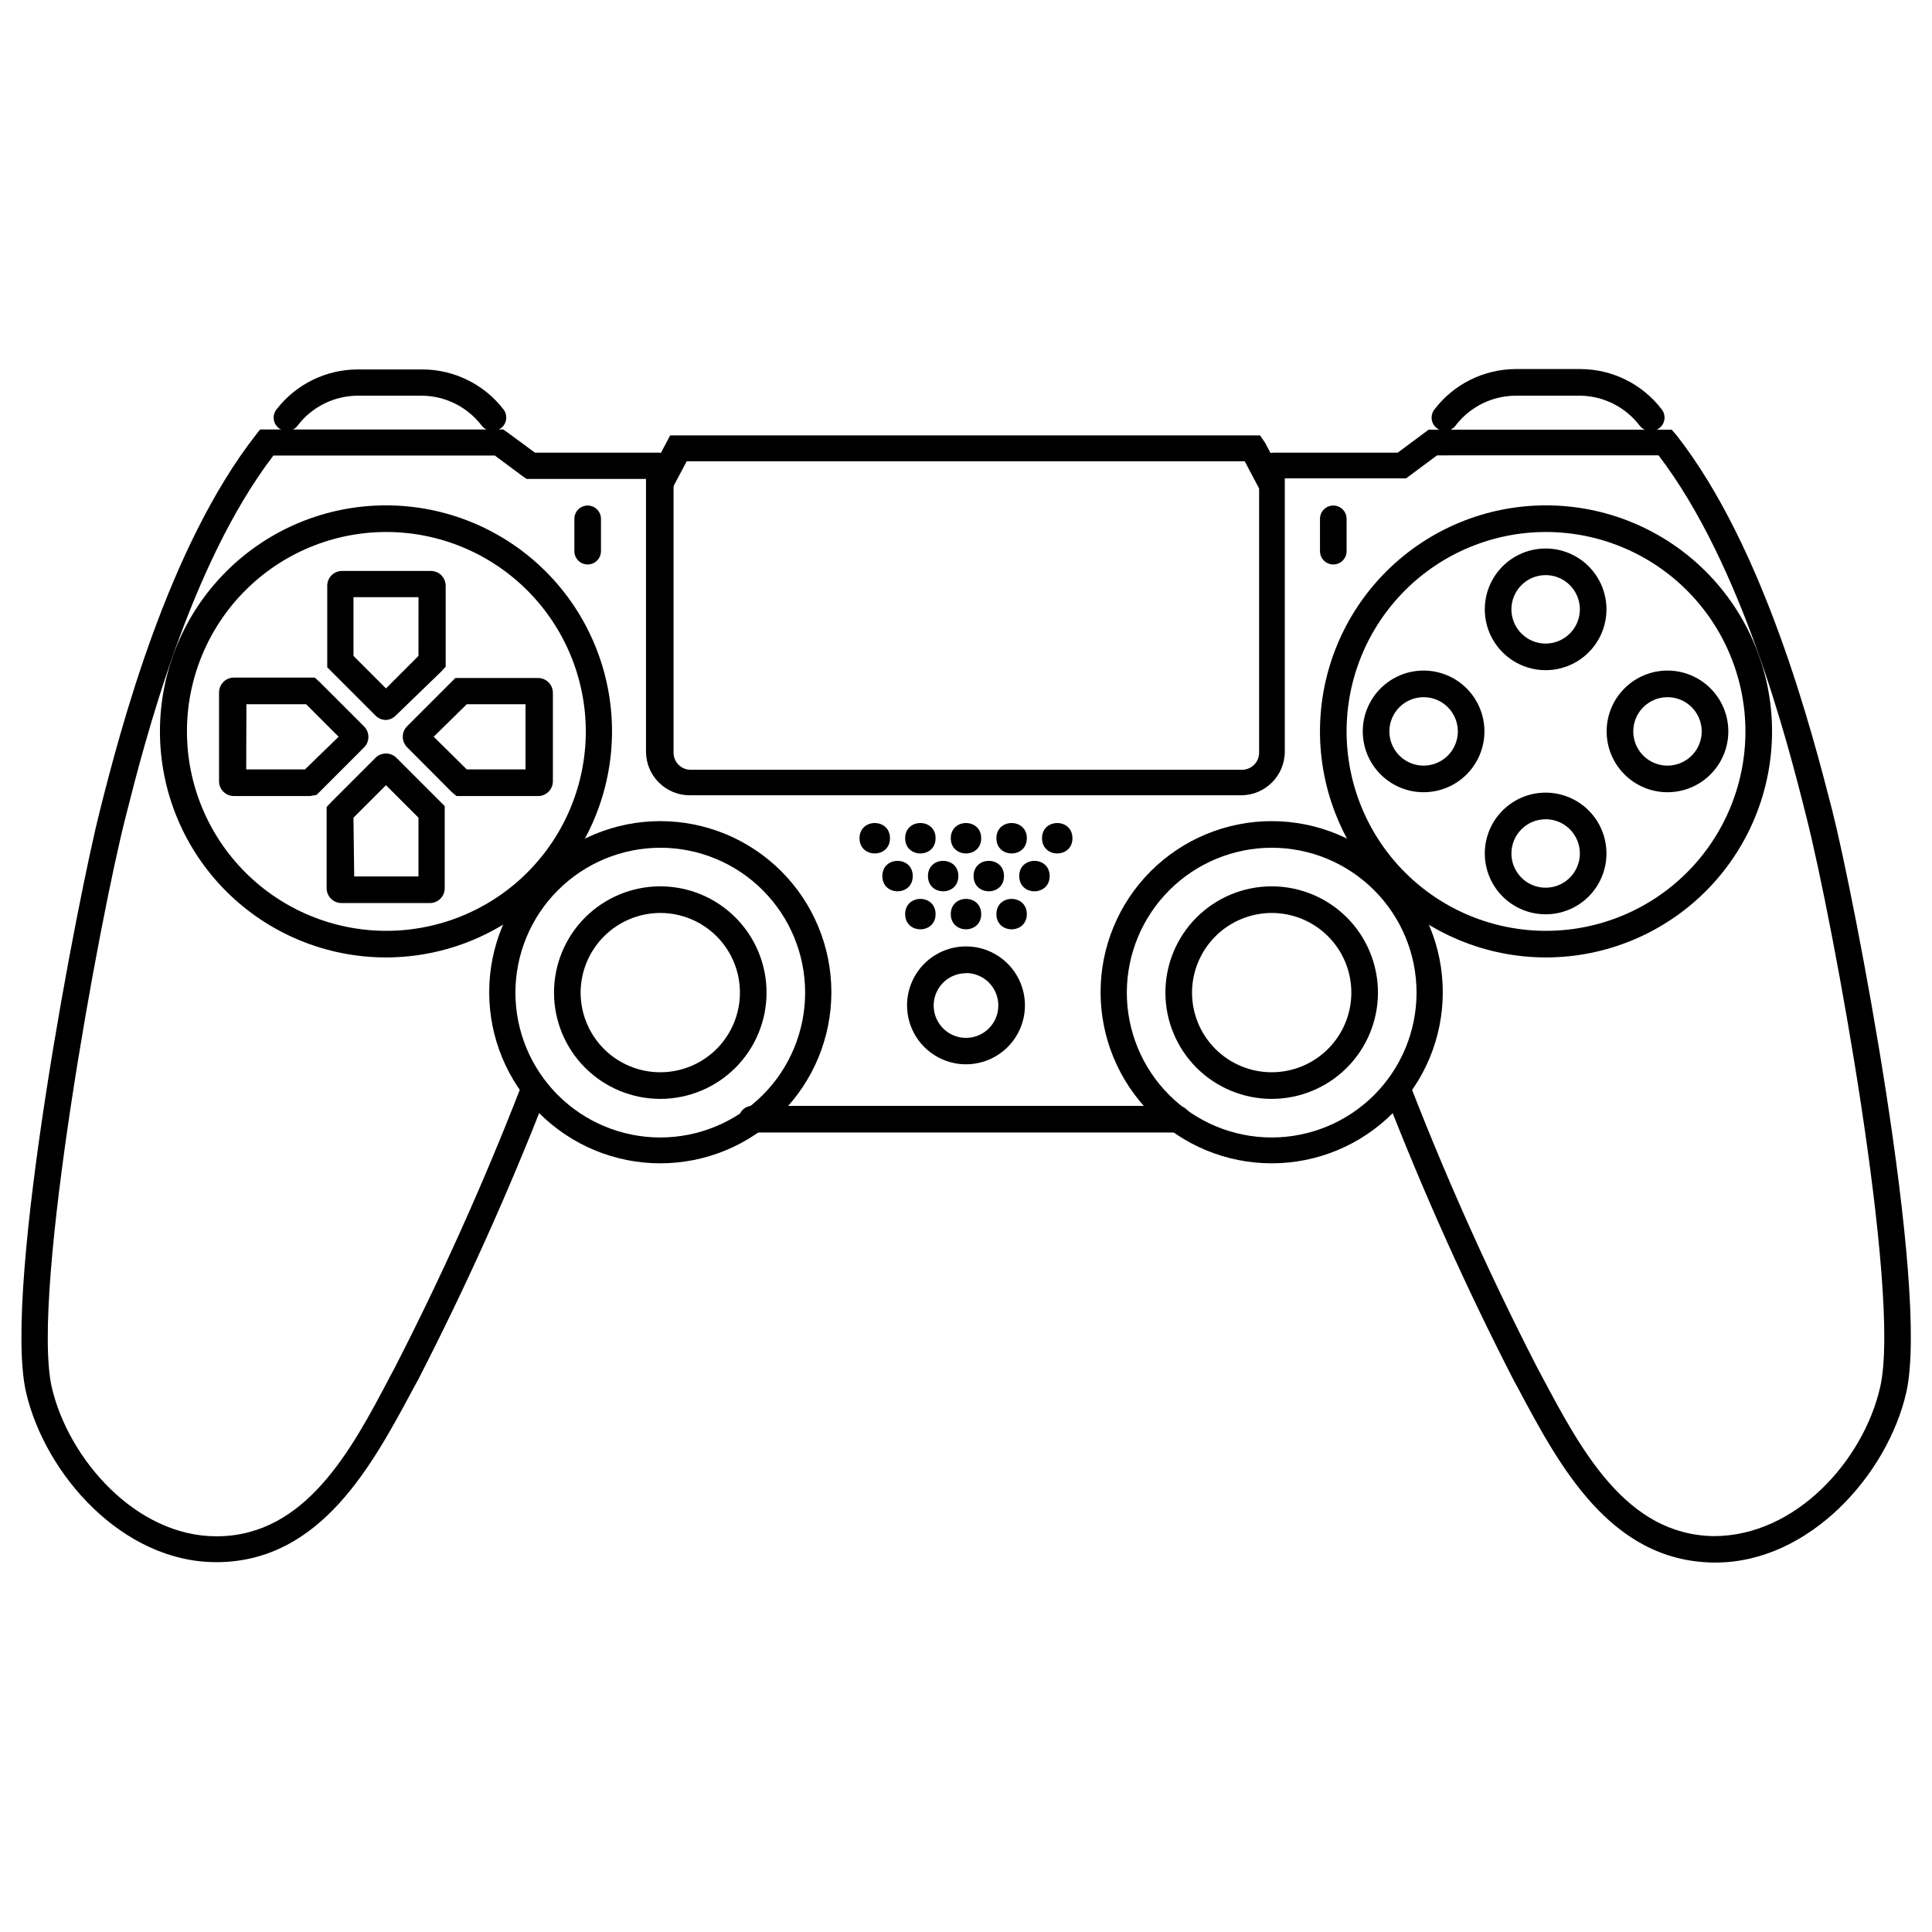
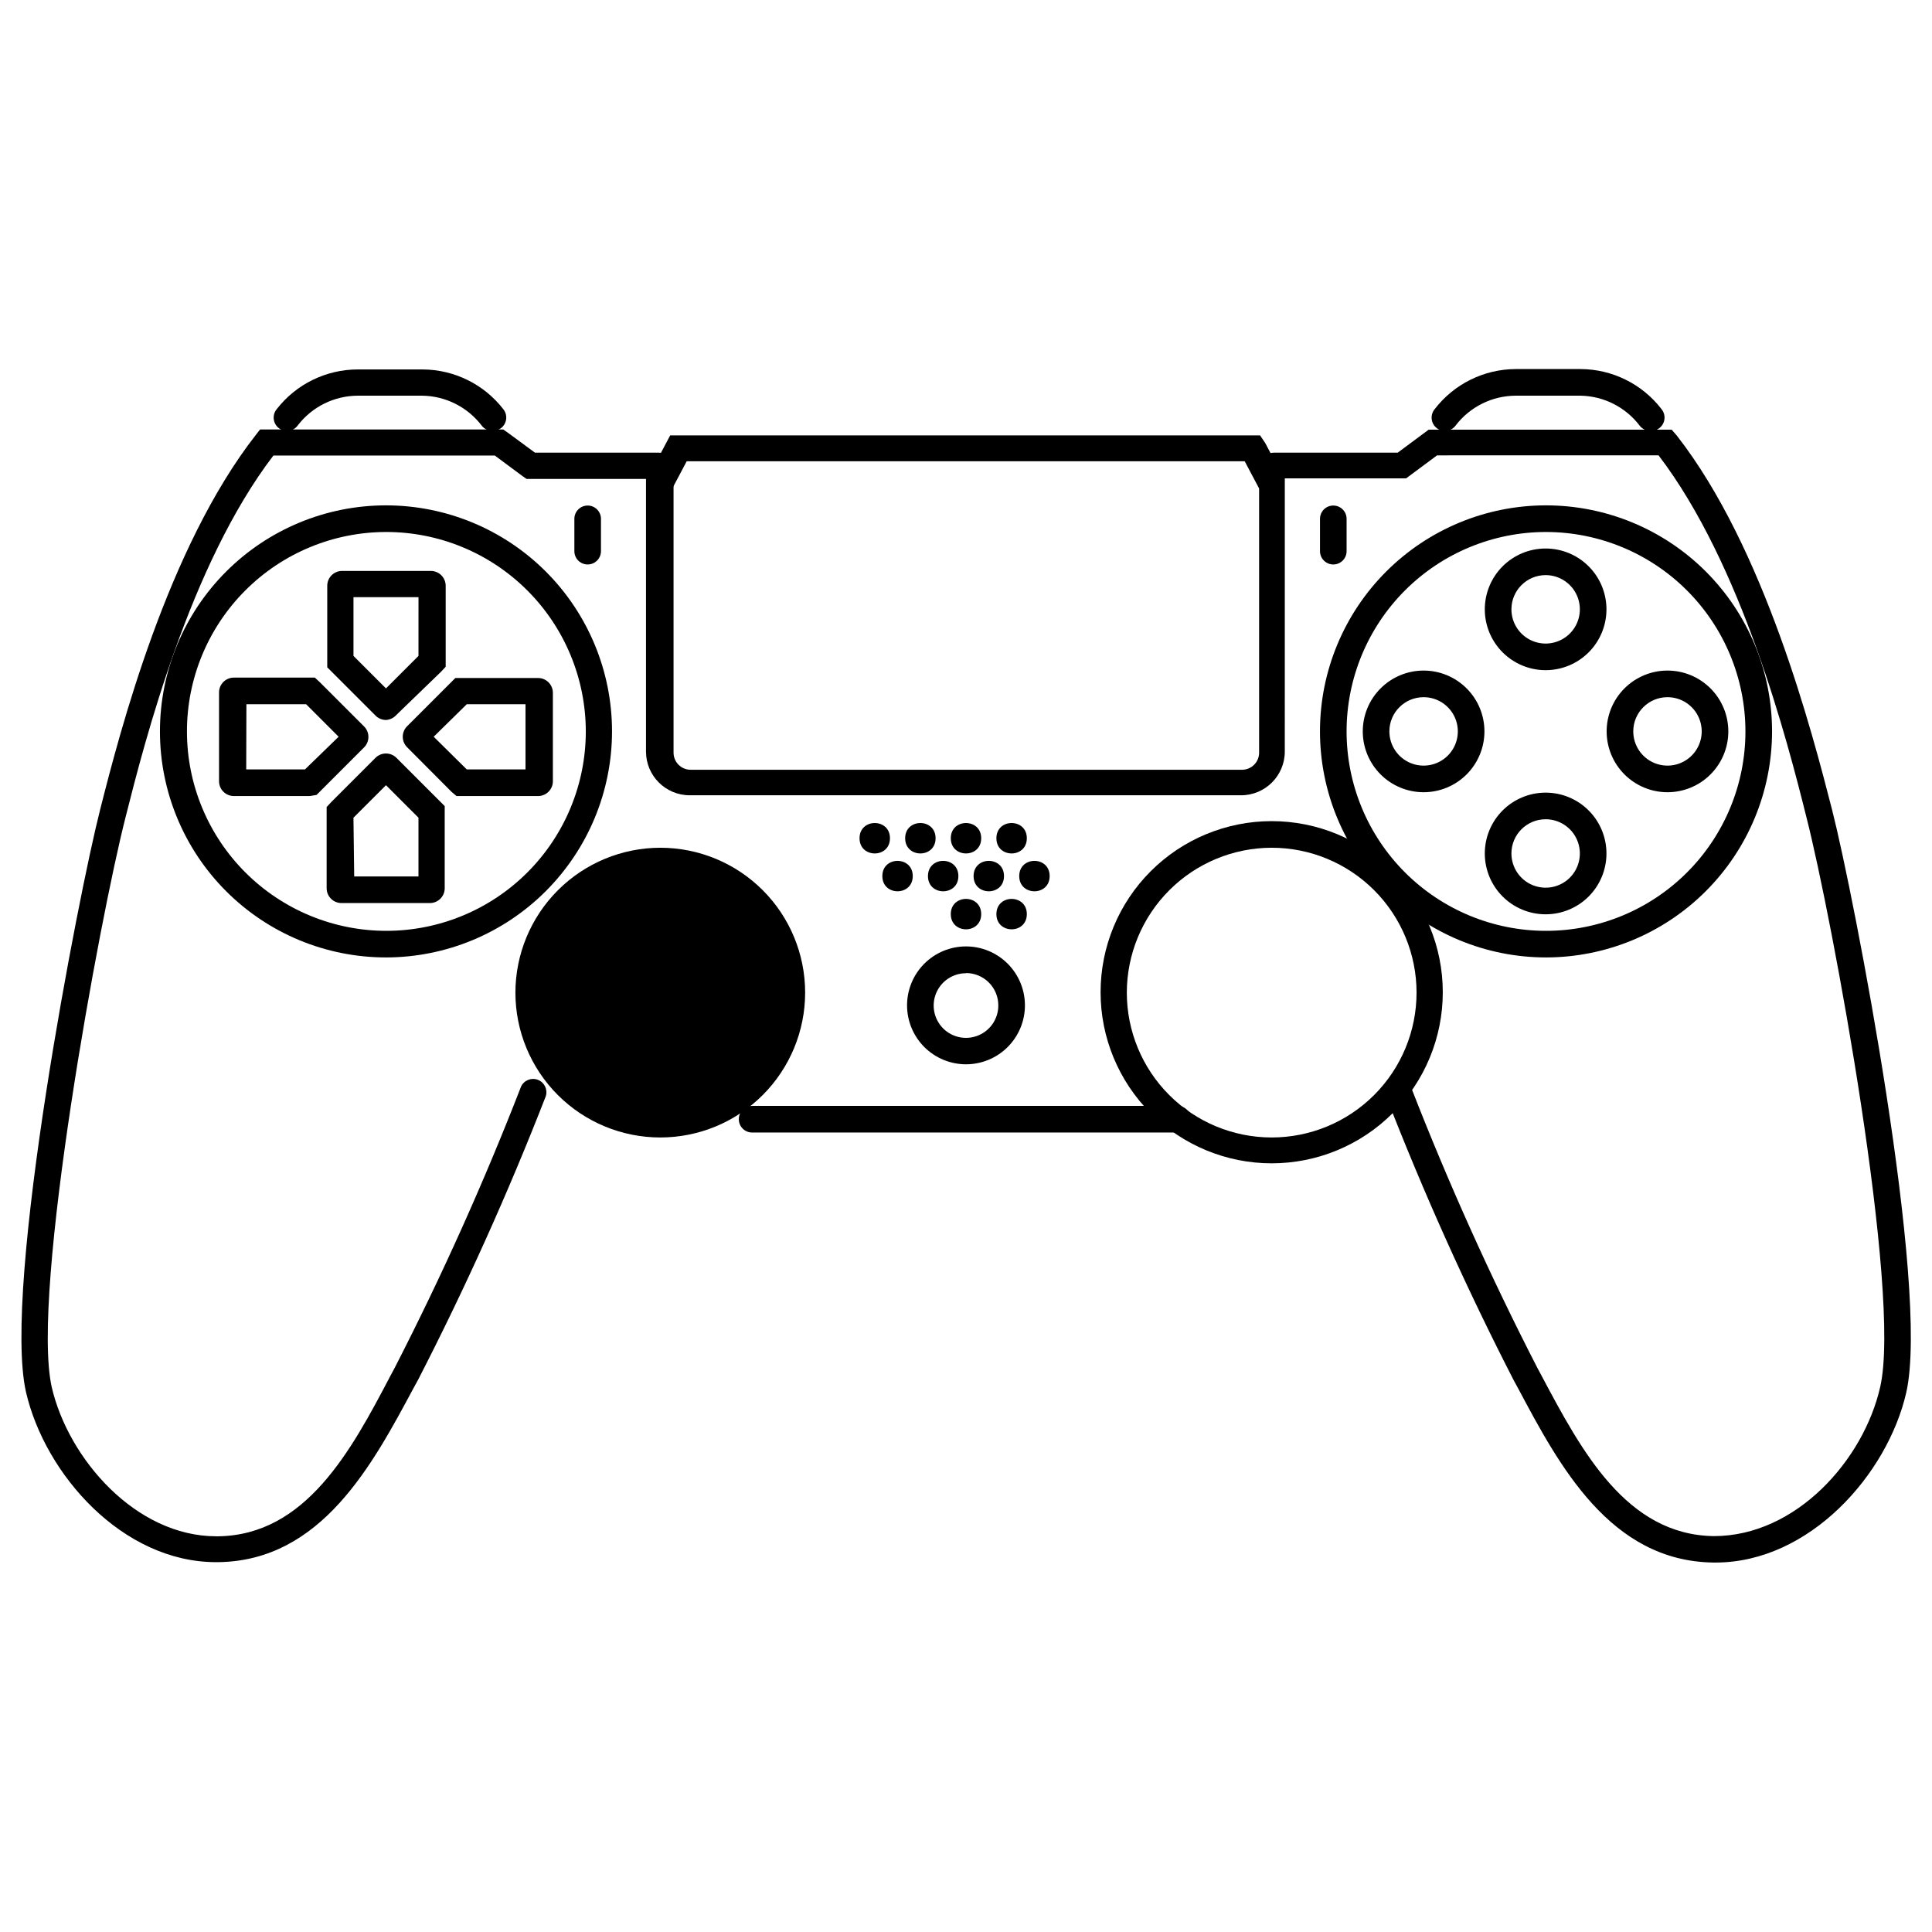
<svg xmlns="http://www.w3.org/2000/svg" fill="#000000" width="800px" height="800px" version="1.1" viewBox="144 144 512 512">
  <g>
    <path d="m246.29 334.8c-1.039-0.004-2.035-0.422-2.769-1.156l-12.797-12.797v-21.613c0-2.172 1.758-3.93 3.93-3.93h23.527c1.043 0 2.043 0.414 2.777 1.148 0.738 0.738 1.152 1.738 1.152 2.781v21.461l-1.211 1.309-12.039 11.641c-0.684 0.688-1.598 1.102-2.57 1.156zm-8.613-16.977 8.613 8.613 8.613-8.613 0.004-15.57h-17.23z" />
    <path d="m258.02 383.32h-23.527c-2.168 0-3.93-1.762-3.93-3.93v-21.516l1.211-1.309 11.738-11.738c1.531-1.523 4.008-1.523 5.543 0l12.797 12.797v21.914c-0.082 2.074-1.758 3.727-3.832 3.781zm-20.152-7.055h17.031v-15.566l-8.613-8.613-8.617 8.613z" />
    <path d="m286.39 354.96h-21.414l-1.309-1.109-11.789-11.836c-1.523-1.535-1.523-4.012 0-5.543l12.797-12.797h21.914c1.043 0 2.043 0.414 2.781 1.152 0.734 0.734 1.148 1.734 1.148 2.777v23.527c-0.023 1.062-0.477 2.066-1.258 2.785-0.777 0.723-1.812 1.098-2.871 1.043zm-18.691-7.055h15.566v-17.277h-15.566l-8.766 8.613z" />
    <path d="m226.13 354.96h-20.152c-2.168 0-3.93-1.758-3.93-3.93v-23.527c0-2.172 1.762-3.93 3.93-3.93h21.461l1.309 1.211 11.738 11.738h0.004c1.523 1.531 1.523 4.008 0 5.539l-12.594 12.598zm-16.879-7.055h15.566l8.922-8.664-8.613-8.613h-15.824z" />
    <path d="m246.29 397.73c-15.887 0-31.121-6.309-42.355-17.543-11.234-11.234-17.547-26.473-17.547-42.359s6.312-31.125 17.547-42.359c11.234-11.23 26.469-17.543 42.355-17.543 15.887 0 31.125 6.312 42.359 17.543 11.234 11.234 17.543 26.473 17.543 42.359-0.012 15.883-6.328 31.113-17.559 42.344-11.23 11.23-26.461 17.547-42.344 17.559zm0-112.75v0.004c-14.008 0.023-27.438 5.613-37.328 15.535-9.891 9.926-15.438 23.367-15.418 37.379 0.016 14.012 5.598 27.441 15.512 37.34 9.918 9.898 23.359 15.453 37.371 15.445 14.008-0.012 27.441-5.582 37.348-15.492 9.902-9.91 15.469-23.348 15.469-37.359-0.016-14.031-5.602-27.48-15.531-37.391-9.93-9.91-23.391-15.473-37.422-15.457z" />
    <path d="m318.98 385.94c5.602 0 10.969 2.227 14.93 6.184 3.957 3.957 6.18 9.328 6.18 14.926 0 5.602-2.223 10.969-6.18 14.93-3.961 3.957-9.328 6.18-14.93 6.18-5.598 0-10.965-2.223-14.926-6.18-3.957-3.961-6.184-9.328-6.184-14.93 0.016-5.594 2.242-10.953 6.199-14.91s9.316-6.184 14.91-6.199m0-7.055v0.004c-7.469 0-14.633 2.965-19.914 8.246s-8.246 12.445-8.246 19.914 2.965 14.633 8.246 19.914 12.445 8.25 19.914 8.25c7.473 0 14.633-2.969 19.914-8.25 5.285-5.281 8.25-12.445 8.25-19.914s-2.965-14.633-8.25-19.914c-5.281-5.281-12.441-8.246-19.914-8.246z" />
-     <path d="m318.98 368.66c10.184 0 19.949 4.047 27.148 11.246 7.199 7.199 11.242 16.965 11.242 27.145 0 10.184-4.043 19.949-11.242 27.148-7.199 7.199-16.965 11.242-27.148 11.242-10.18 0-19.945-4.043-27.145-11.242-7.199-7.199-11.246-16.965-11.246-27.148 0.016-10.176 4.062-19.934 11.262-27.129 7.195-7.199 16.953-11.246 27.129-11.262m0-7.055v0.004c-12.023 0-23.559 4.777-32.062 13.281-8.5 8.5-13.277 20.035-13.277 32.059 0 12.027 4.777 23.562 13.277 32.062 8.504 8.504 20.039 13.281 32.062 13.281 12.027 0 23.559-4.777 32.062-13.281 8.504-8.5 13.281-20.035 13.281-32.062 0-12.023-4.777-23.559-13.281-32.059-8.504-8.504-20.035-13.281-32.062-13.281z" />
+     <path d="m318.98 368.66c10.184 0 19.949 4.047 27.148 11.246 7.199 7.199 11.242 16.965 11.242 27.145 0 10.184-4.043 19.949-11.242 27.148-7.199 7.199-16.965 11.242-27.148 11.242-10.18 0-19.945-4.043-27.145-11.242-7.199-7.199-11.246-16.965-11.246-27.148 0.016-10.176 4.062-19.934 11.262-27.129 7.195-7.199 16.953-11.246 27.129-11.262m0-7.055v0.004z" />
    <path d="m553.71 397.73c-15.887 0-31.125-6.309-42.359-17.543-11.234-11.234-17.543-26.473-17.543-42.359s6.309-31.125 17.543-42.359c11.234-11.23 26.473-17.543 42.359-17.543 15.887 0 31.125 6.312 42.359 17.543 11.23 11.234 17.543 26.473 17.543 42.359-0.012 15.883-6.328 31.113-17.559 42.344-11.23 11.23-26.461 17.547-42.344 17.559zm0-112.75v0.004c-14.016 0-27.461 5.566-37.371 15.477-9.91 9.914-15.48 23.355-15.48 37.371s5.57 27.461 15.48 37.371c9.91 9.91 23.355 15.48 37.371 15.48 14.016 0 27.457-5.57 37.371-15.48 9.91-9.91 15.477-23.355 15.477-37.371-0.012-14.012-5.582-27.445-15.492-37.355-9.91-9.906-23.344-15.48-37.355-15.492z" />
    <path d="m299.74 293.59c-1.949 0-3.527-1.578-3.527-3.527v-8.566 0.004c0-1.949 1.578-3.527 3.527-3.527 1.945 0 3.523 1.578 3.523 3.527v8.566-0.004c0 1.949-1.578 3.527-3.523 3.527z" />
    <path d="m497.34 293.59c-1.949 0-3.527-1.578-3.527-3.527v-8.566 0.004c0-1.949 1.578-3.527 3.527-3.527 1.945 0 3.523 1.578 3.523 3.527v8.566-0.004c0 0.938-0.371 1.832-1.031 2.496-0.66 0.66-1.559 1.031-2.492 1.031z" />
    <path d="m521.27 328.76c3.668 0 6.973 2.207 8.379 5.598 1.402 3.387 0.629 7.289-1.965 9.883s-6.496 3.367-9.883 1.965c-3.391-1.402-5.602-4.711-5.602-8.379 0-5.008 4.062-9.066 9.07-9.066m0-7.055c-4.277 0-8.375 1.699-11.398 4.723-3.023 3.023-4.723 7.121-4.723 11.398s1.699 8.375 4.723 11.398c3.023 3.023 7.121 4.723 11.398 4.723s8.375-1.699 11.398-4.723c3.023-3.023 4.723-7.121 4.723-11.398s-1.699-8.375-4.723-11.398c-3.023-3.023-7.121-4.723-11.398-4.723z" />
    <path d="m585.9 328.76c3.668 0 6.977 2.207 8.379 5.598 1.406 3.387 0.629 7.289-1.965 9.883s-6.492 3.367-9.883 1.965c-3.387-1.402-5.598-4.711-5.598-8.379 0-5.008 4.059-9.066 9.066-9.066m0-7.055c-4.273 0-8.375 1.699-11.398 4.723-3.023 3.023-4.723 7.121-4.723 11.398s1.699 8.375 4.723 11.398c3.023 3.023 7.125 4.723 11.398 4.723 4.277 0 8.379-1.699 11.402-4.723 3.023-3.023 4.723-7.121 4.723-11.398s-1.699-8.375-4.723-11.398c-3.023-3.023-7.125-4.723-11.402-4.723z" />
    <path d="m553.61 296.41c3.668 0 6.977 2.211 8.379 5.598 1.402 3.391 0.629 7.289-1.965 9.883s-6.496 3.371-9.883 1.969c-3.391-1.406-5.598-4.711-5.598-8.379 0-5.008 4.059-9.07 9.066-9.07m0-7.055v0.004c-4.273 0-8.375 1.695-11.398 4.719-3.023 3.023-4.723 7.125-4.723 11.402 0 4.273 1.699 8.375 4.723 11.398 3.023 3.023 7.125 4.723 11.398 4.723 4.277 0 8.379-1.699 11.402-4.723 3.023-3.023 4.719-7.125 4.719-11.398 0-4.277-1.695-8.379-4.719-11.402-3.023-3.023-7.125-4.719-11.402-4.719z" />
    <path d="m553.61 361.11c3.668 0 6.977 2.207 8.379 5.598 1.402 3.387 0.629 7.289-1.965 9.883s-6.496 3.367-9.883 1.965c-3.391-1.402-5.598-4.711-5.598-8.379 0-5.008 4.059-9.066 9.066-9.066m0-7.055c-4.273 0-8.375 1.699-11.398 4.723-3.023 3.023-4.723 7.125-4.723 11.398 0 4.277 1.699 8.379 4.723 11.402 3.023 3.023 7.125 4.719 11.398 4.719 4.277 0 8.379-1.695 11.402-4.719 3.023-3.023 4.719-7.125 4.719-11.402 0-4.273-1.695-8.375-4.719-11.398-3.023-3.023-7.125-4.723-11.402-4.723z" />
    <path d="m400 426.05c-4.144 0-8.117-1.648-11.047-4.574-2.926-2.93-4.574-6.902-4.574-11.047 0-4.141 1.648-8.113 4.574-11.043 2.93-2.93 6.902-4.574 11.047-4.574 4.141 0 8.113 1.645 11.043 4.574 2.93 2.93 4.574 6.902 4.574 11.043 0 4.144-1.645 8.117-4.574 11.047-2.93 2.926-6.902 4.574-11.043 4.574zm0-24.133c-3.465 0-6.59 2.086-7.914 5.285-1.324 3.203-0.594 6.887 1.855 9.336 2.449 2.449 6.133 3.18 9.336 1.855 3.199-1.324 5.285-4.449 5.285-7.914 0.016-2.277-0.883-4.469-2.488-6.086-1.609-1.617-3.797-2.527-6.074-2.527z" />
-     <path d="m481.01 385.94c5.598 0 10.969 2.227 14.926 6.184 3.961 3.957 6.184 9.328 6.184 14.926 0 5.602-2.223 10.969-6.184 14.93-3.957 3.957-9.328 6.18-14.926 6.18-5.598 0-10.969-2.223-14.926-6.18-3.961-3.961-6.184-9.328-6.184-14.93 0.012-5.594 2.242-10.953 6.195-14.91 3.957-3.957 9.32-6.184 14.914-6.199m0-7.055v0.004c-7.469 0-14.633 2.965-19.914 8.246s-8.25 12.445-8.25 19.914 2.969 14.633 8.25 19.914 12.445 8.25 19.914 8.25 14.633-2.969 19.914-8.25 8.25-12.445 8.25-19.914-2.969-14.633-8.25-19.914-12.445-8.246-19.914-8.246z" />
    <path d="m481.01 368.66c10.18 0 19.945 4.047 27.145 11.246s11.246 16.965 11.246 27.145c0 10.184-4.047 19.949-11.246 27.148s-16.965 11.242-27.145 11.242c-10.184 0-19.945-4.043-27.148-11.242-7.199-7.199-11.242-16.965-11.242-27.148 0.012-10.176 4.062-19.934 11.258-27.129 7.199-7.199 16.953-11.246 27.133-11.262m0-7.055v0.004c-12.027 0-23.559 4.777-32.062 13.281-8.504 8.5-13.281 20.035-13.281 32.059 0 12.027 4.777 23.562 13.281 32.062 8.504 8.504 20.035 13.281 32.062 13.281 12.023 0 23.559-4.777 32.062-13.281 8.504-8.5 13.281-20.035 13.281-32.062 0-12.023-4.777-23.559-13.281-32.059-8.504-8.504-20.039-13.281-32.062-13.281z" />
    <path d="m598.65 558.09h-0.555c-27.406-0.352-40.91-25.746-51.742-46.098l-1.211-2.215v-0.004c-12.562-24.469-23.844-49.578-33.805-75.219-0.551-1.766 0.355-3.656 2.078-4.332 1.723-0.676 3.676 0.094 4.473 1.766 9.871 25.383 21.055 50.238 33.504 74.461l1.211 2.266c10.48 19.699 22.371 42.066 45.594 42.371 21.766 0 39.699-20.152 44.082-39.551 5.691-24.887-12.695-124.14-19.598-151.14-5.039-20.152-17.027-66.754-39.145-95.723l-58.695 0.004-8.211 6.098h-32.141l-0.004 72.395c0 6.402-5.188 11.59-11.59 11.59h-146.11 0.004c-6.402 0-11.59-5.188-11.59-11.59v-72.246h-31.641l-1.16-0.805-7.254-5.391h-58.691c-22.117 28.918-34.059 75.57-39.145 95.723-6.902 26.953-25.191 126.2-19.598 151.14 4.383 18.992 22.266 39.547 43.629 39.547h0.453c23.227-0.301 35.266-22.672 45.594-42.371l1.211-2.266c12.449-24.258 23.633-49.145 33.5-74.562 0.797-1.672 2.75-2.441 4.473-1.766s2.629 2.566 2.078 4.332c-9.977 25.625-21.277 50.715-33.855 75.172l-1.211 2.215c-10.832 20.152-24.336 45.746-51.742 46.098h-0.555c-24.836 0-45.344-23.277-50.383-45.039-6.348-27.762 13.906-131.95 19.648-154.42 5.246-20.707 17.84-69.375 41.316-99.352l1.059-1.359h64.438l1.16 0.805 7.254 5.34h32.797c1.043 0 2.043 0.414 2.781 1.152 0.734 0.738 1.148 1.738 1.148 2.777v75.574c0 2.504 2.031 4.531 4.535 4.531h146.11c2.504 0 4.535-2.027 4.535-4.531v-75.574c0-2.168 1.758-3.93 3.93-3.93h32.797l8.211-6.098h64.387l1.359 1.562c23.227 29.727 35.824 78.395 41.164 99.203 5.742 22.469 25.996 126.66 19.648 154.42-4.988 21.762-25.695 45.039-50.531 45.039z" />
    <path d="m456.07 444.13h-112.75c-1.949 0-3.527-1.578-3.527-3.527s1.578-3.527 3.527-3.527h112.75c1.945 0 3.523 1.578 3.523 3.527s-1.578 3.527-3.523 3.527z" />
    <path d="m480.61 274.95c-1.309 0.004-2.508-0.711-3.125-1.863l-3.629-6.852h-147.87l-3.629 6.852h0.004c-0.922 1.723-3.062 2.379-4.789 1.461-1.723-0.918-2.379-3.062-1.461-4.785l5.492-10.379h156.33l1.359 2.016 4.535 8.566v-0.004c0.516 1.082 0.441 2.352-0.188 3.371-0.633 1.02-1.738 1.645-2.938 1.668z" />
    <path d="m274.5 258.18c-1.102 0.012-2.144-0.492-2.82-1.359-3.766-4.953-9.602-7.891-15.82-7.961h-17.078c-6.195 0.035-12.027 2.914-15.82 7.809-0.547 0.797-1.398 1.336-2.356 1.488-0.953 0.152-1.93-0.094-2.699-0.684-0.766-0.586-1.262-1.465-1.363-2.426-0.102-0.961 0.195-1.926 0.824-2.66 5.144-6.602 13.043-10.465 21.414-10.48h17.23-0.004c8.387 0.039 16.289 3.941 21.414 10.582 0.824 1.059 0.977 2.5 0.387 3.707-0.586 1.211-1.812 1.98-3.156 1.984z" />
    <path d="m581.37 258.18c-1.102 0.012-2.144-0.492-2.824-1.359-3.719-4.898-9.469-7.828-15.617-7.961h-17.281c-6.191 0.035-12.023 2.914-15.816 7.809-0.551 0.797-1.398 1.336-2.356 1.488-0.953 0.152-1.93-0.094-2.699-0.684-0.77-0.586-1.262-1.465-1.363-2.426-0.102-0.961 0.195-1.926 0.824-2.66 5.125-6.641 13.023-10.543 21.41-10.582h17.23c8.387 0.039 16.289 3.941 21.414 10.582 0.91 1.078 1.09 2.602 0.453 3.863-0.637 1.262-1.965 2.019-3.375 1.93z" />
    <path d="m404.03 386.25c0 5.371-8.059 5.371-8.059 0 0-5.375 8.059-5.375 8.059 0" />
-     <path d="m391.94 386.25c0 5.371-8.062 5.371-8.062 0 0-5.375 8.062-5.375 8.062 0" />
    <path d="m416.12 386.25c0 5.371-8.062 5.371-8.062 0 0-5.375 8.062-5.375 8.062 0" />
    <path d="m404.03 366.14c0 5.375-8.059 5.375-8.059 0 0-5.371 8.059-5.371 8.059 0" />
    <path d="m391.94 366.14c0 5.375-8.062 5.375-8.062 0 0-5.371 8.062-5.371 8.062 0" />
    <path d="m416.12 366.14c0 5.375-8.062 5.375-8.062 0 0-5.371 8.062-5.371 8.062 0" />
-     <path d="m428.21 366.14c0 5.375-8.059 5.375-8.059 0 0-5.371 8.059-5.371 8.059 0" />
    <path d="m379.85 366.14c0 5.375-8.062 5.375-8.062 0 0-5.371 8.062-5.371 8.062 0" />
    <path d="m410.07 376.17c0 5.375-8.059 5.375-8.059 0s8.059-5.375 8.059 0" />
    <path d="m397.98 376.17c0 5.375-8.062 5.375-8.062 0s8.062-5.375 8.062 0" />
    <path d="m422.17 376.17c0 5.375-8.062 5.375-8.062 0s8.062-5.375 8.062 0" />
    <path d="m385.89 376.17c0 5.375-8.059 5.375-8.059 0s8.059-5.375 8.059 0" />
  </g>
</svg>